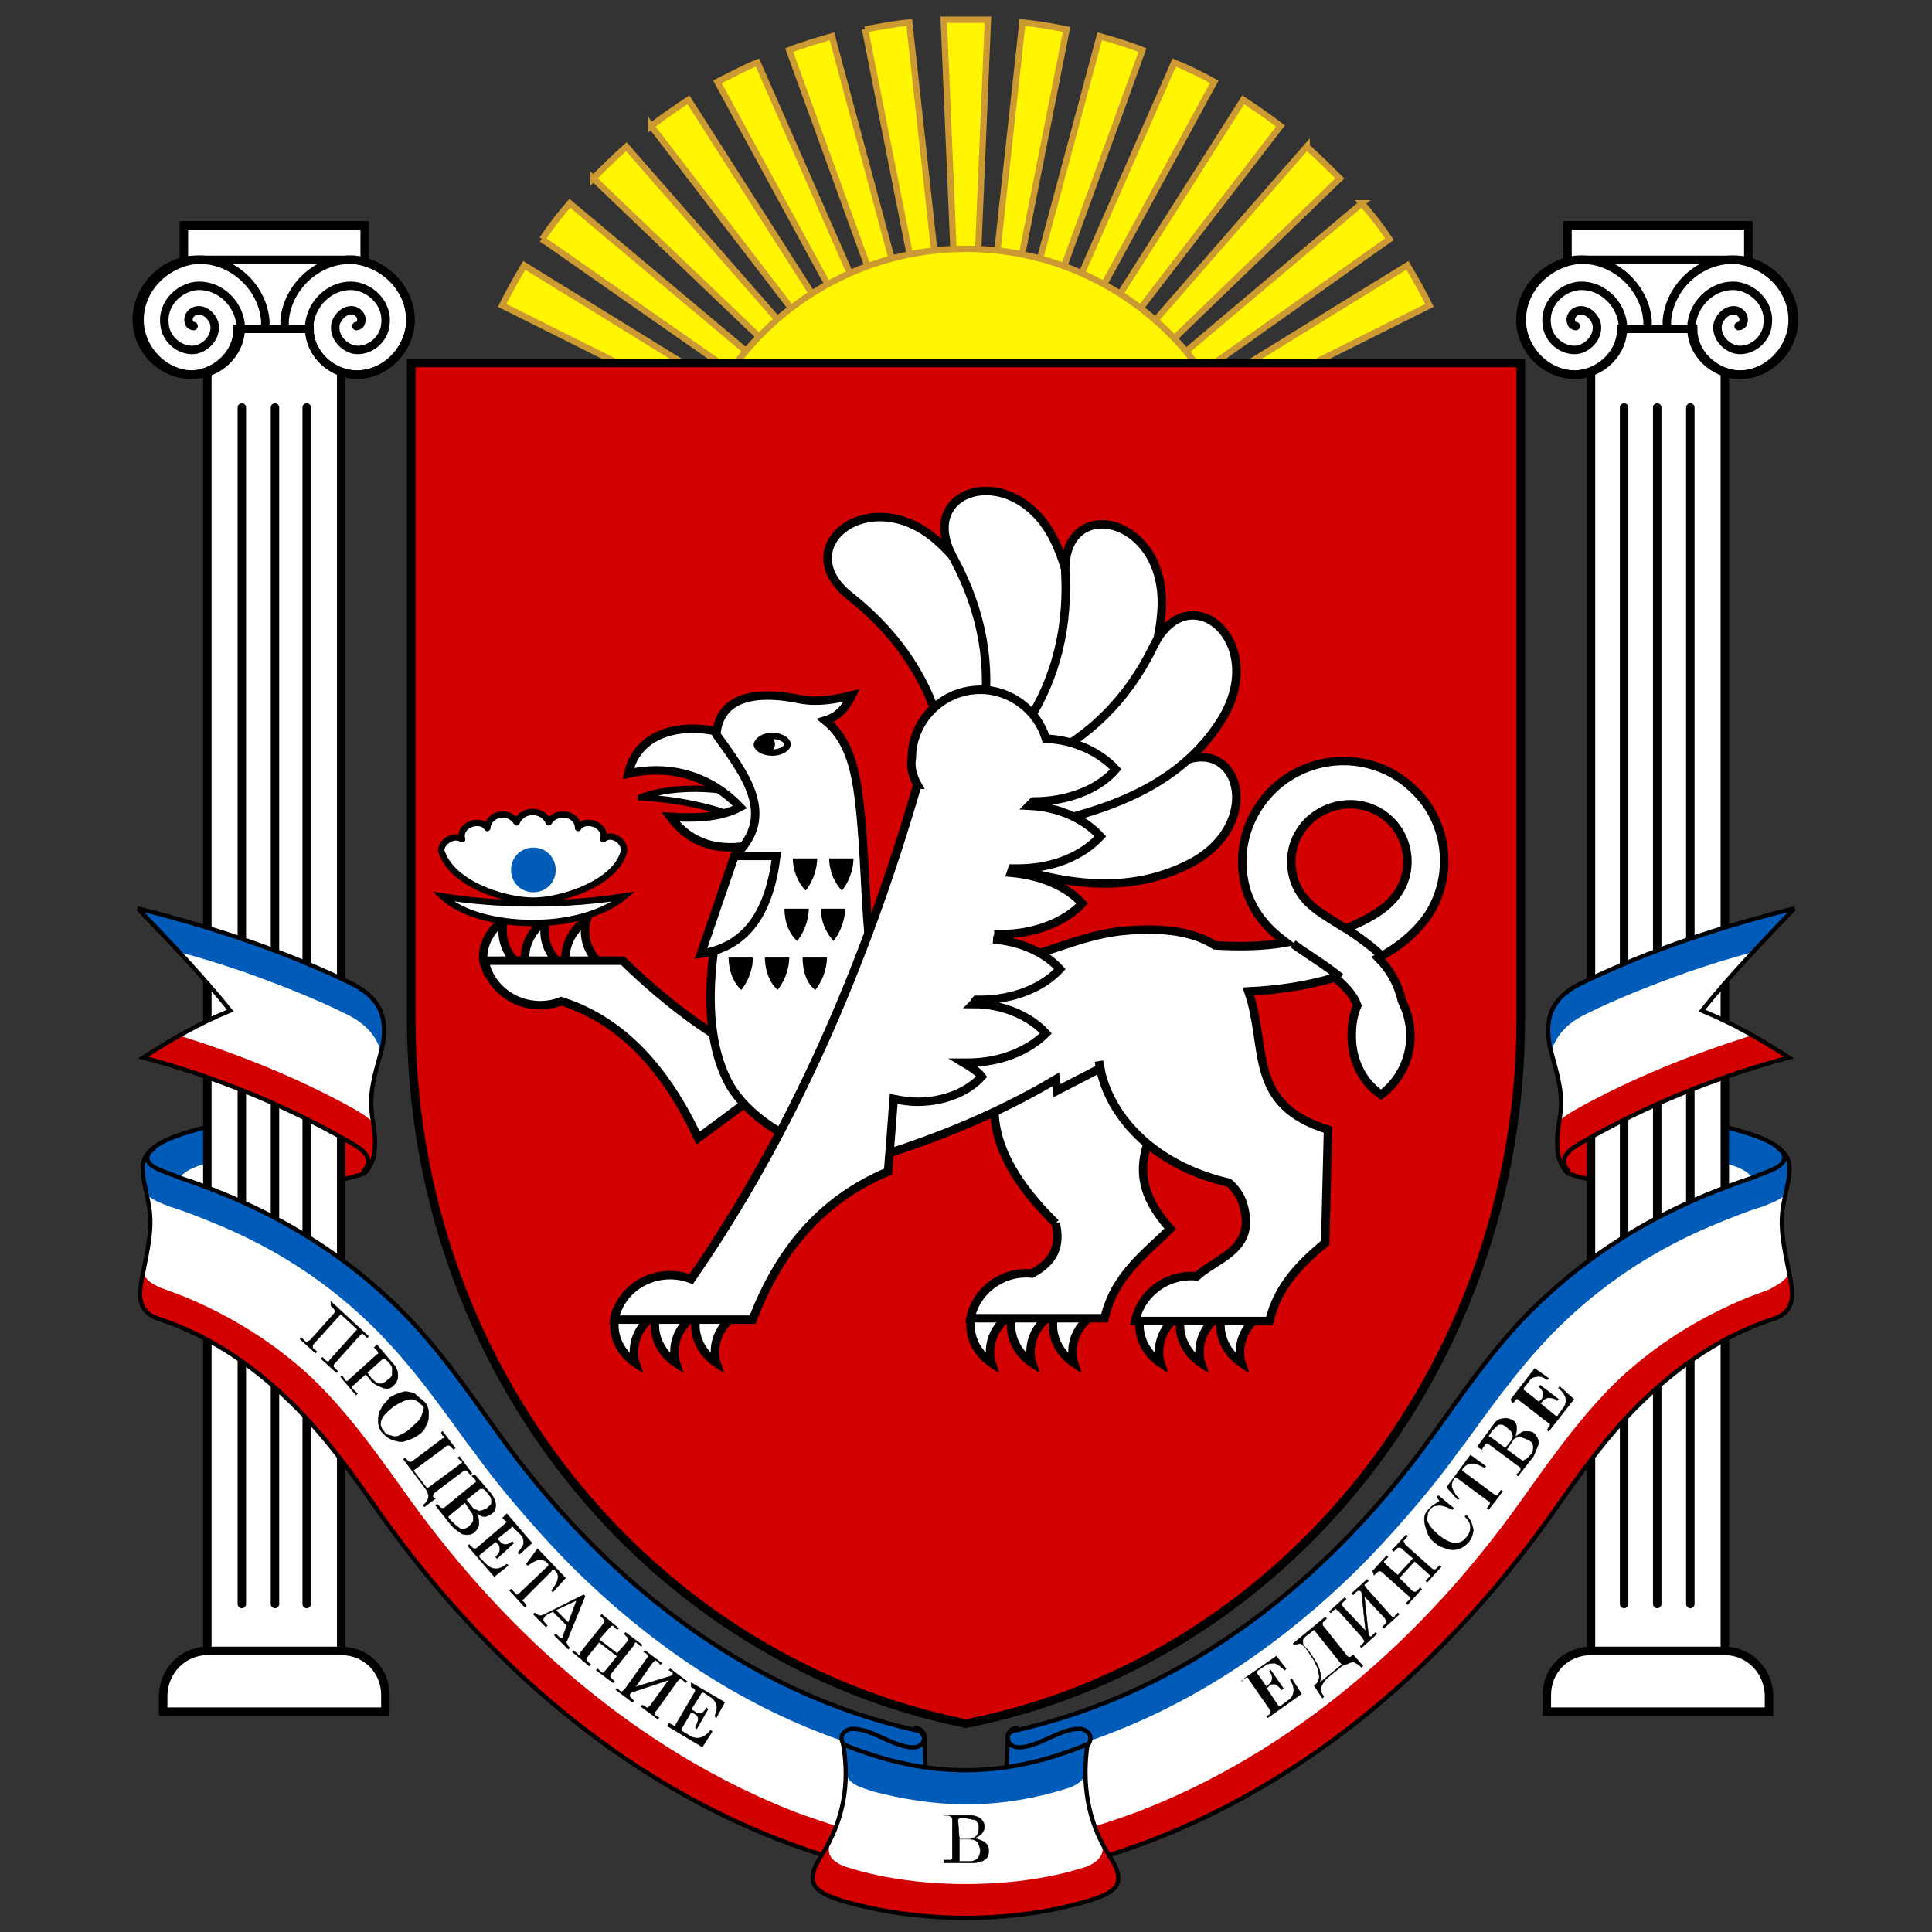
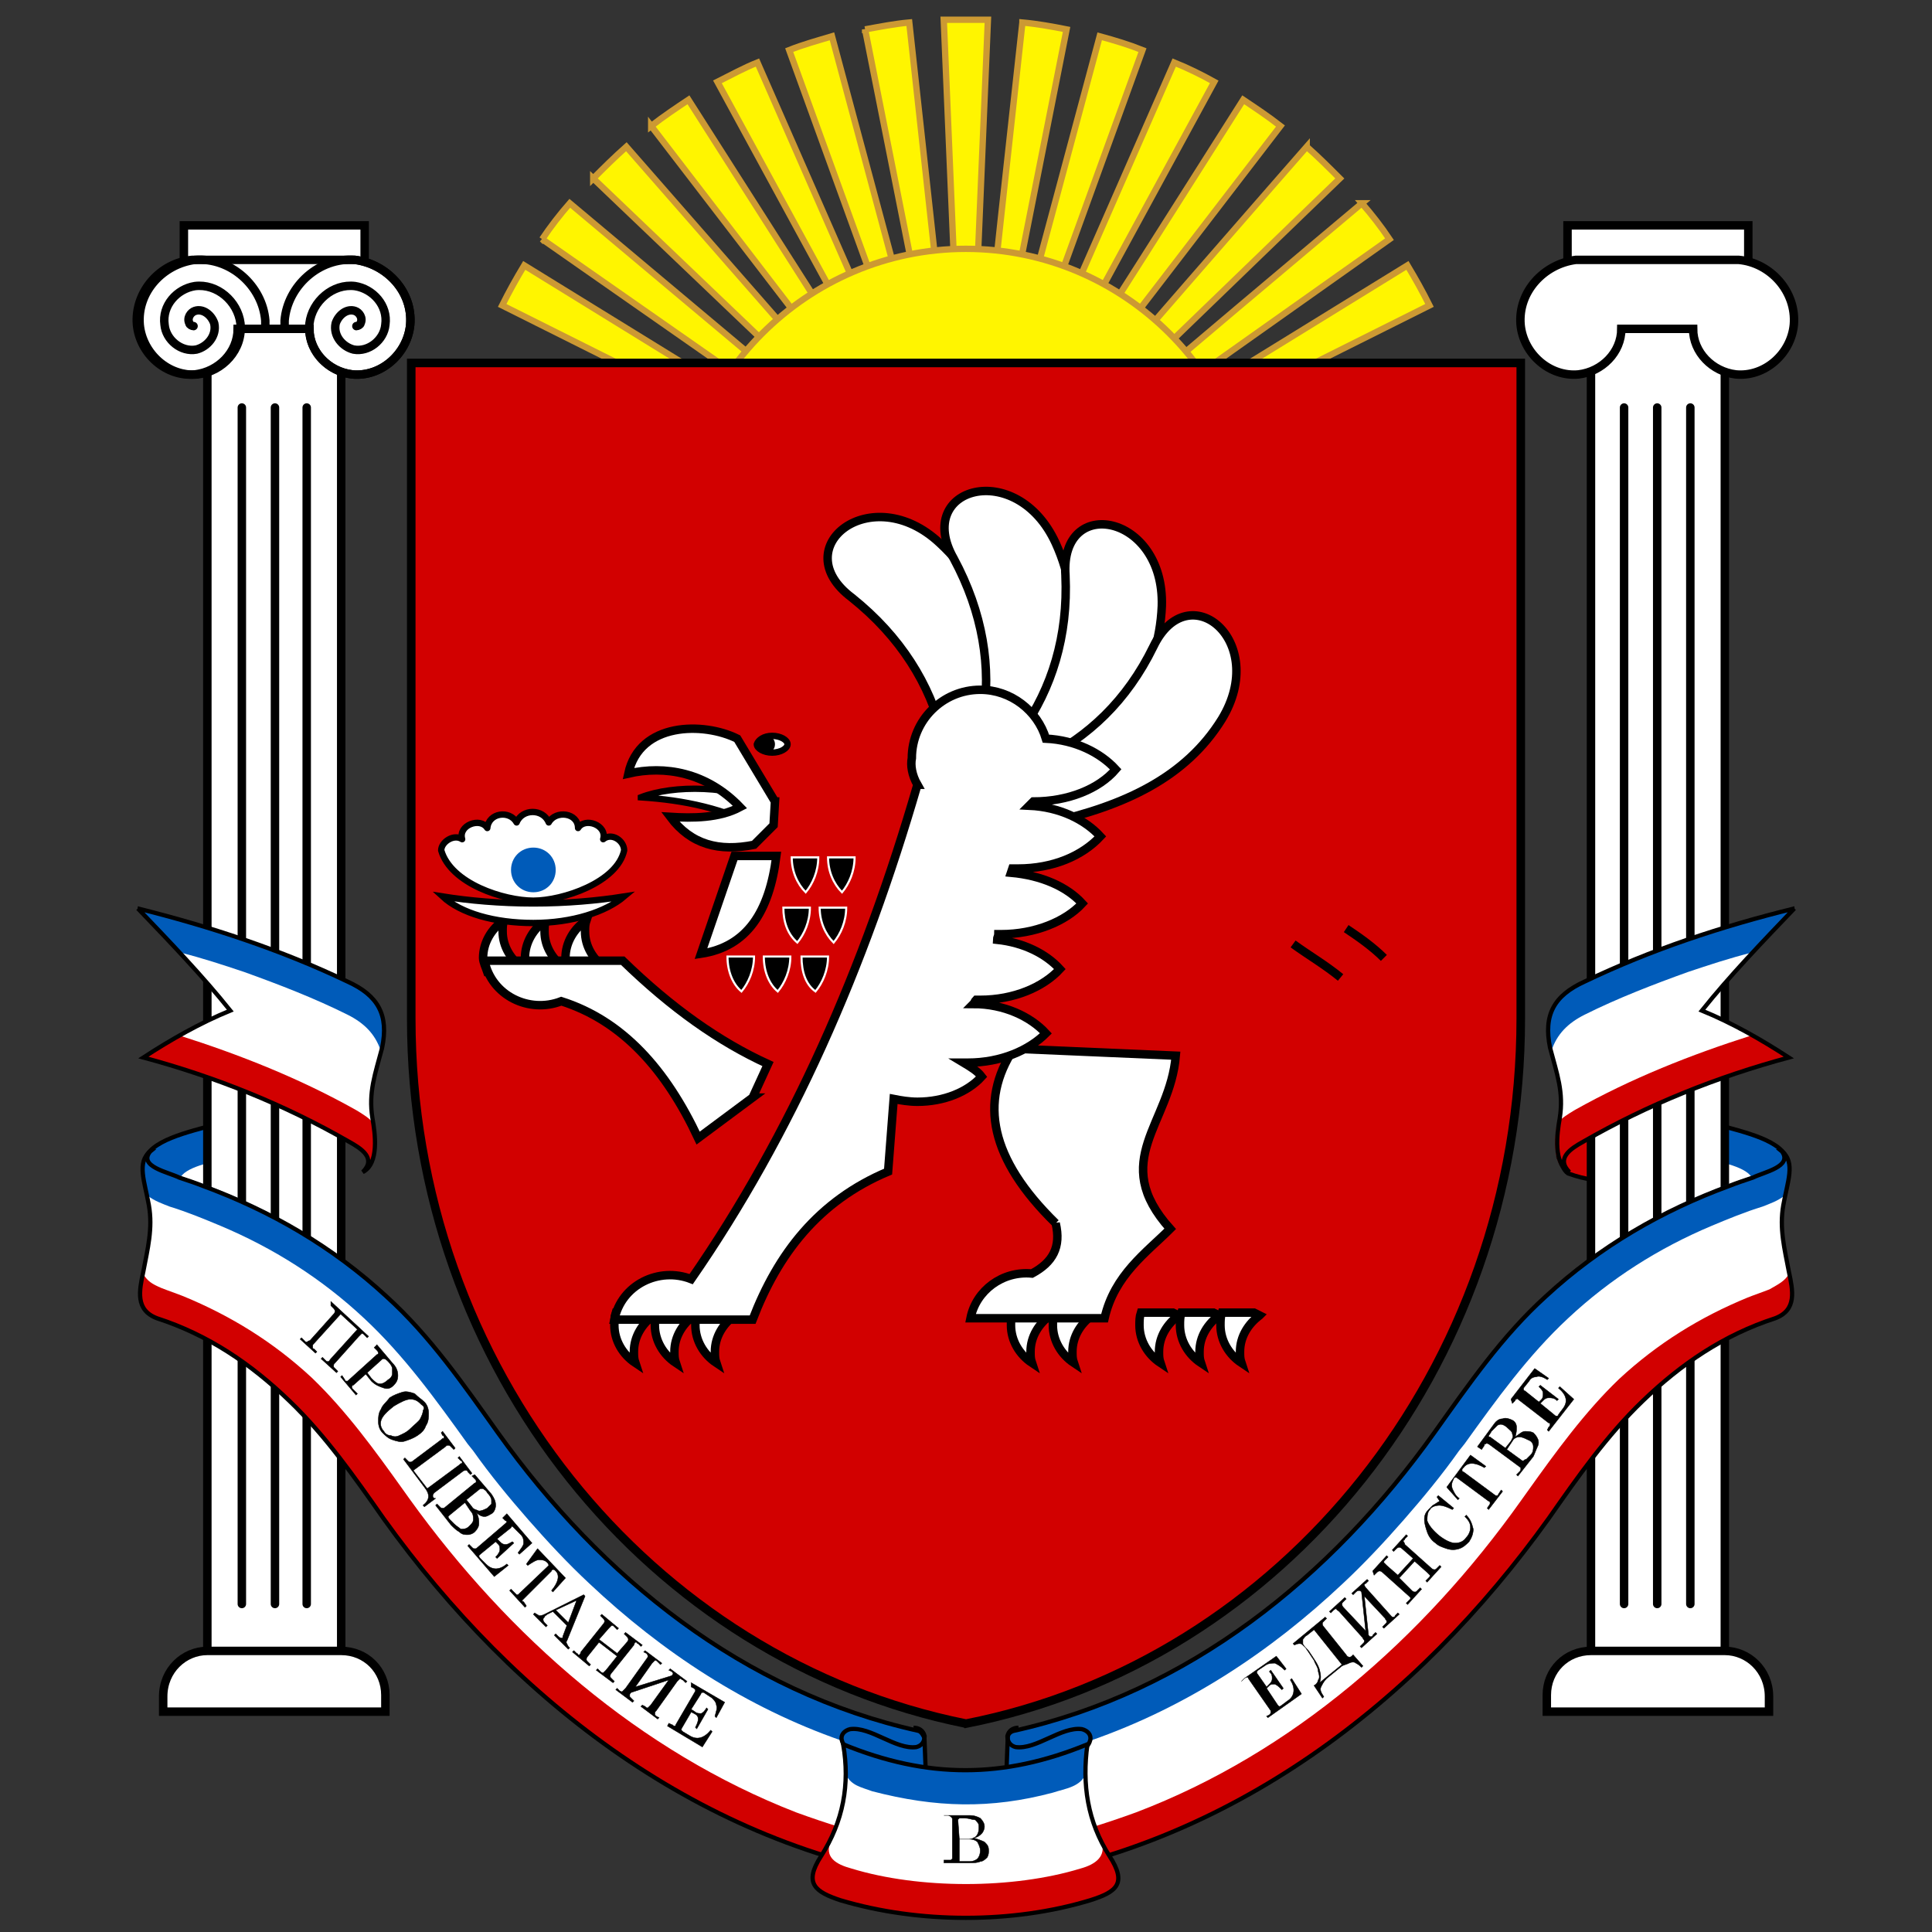
<svg xmlns="http://www.w3.org/2000/svg" id="Layer_1" x="0" y="0" version="1.1" viewBox="0 0 140 140" xml:space="preserve">
  <rect x="0" y="0" width="140" height="140" fill="#333333" stroke="none" />
  <style>.st0,.st1{stroke:#000;stroke-width:.307}.st0{fill-rule:evenodd;clip-rule:evenodd;fill:#d20000}.st1{fill:#005bb9}.st2{fill:#fff}.st3,.st4,.st5{stroke:#000;stroke-width:.613}.st3{fill-rule:evenodd;clip-rule:evenodd;fill:#fff}.st4,.st5{stroke-linecap:round}.st4{fill-rule:evenodd;clip-rule:evenodd;fill:#fff}.st5{fill:none}.st6{fill-rule:evenodd;clip-rule:evenodd;fill:#fff500;stroke:#c93;stroke-width:.46}.st8{fill:#fff;stroke:#000;stroke-width:.455}.st15,.st16,.st8,.st9{fill-rule:evenodd;clip-rule:evenodd}.st9{stroke:#000;stroke-width:.606;fill:#fff}.st15,.st16{fill:#005bb9}.st16{fill:#d20000}.st17{fill:none;stroke:#000;stroke-width:.307}.st19{fill-rule:evenodd;clip-rule:evenodd;stroke:#000;stroke-width:3.029733e-02}</style>
  <g id="g5094" transform="matrix(-1 0 0 1 415.425 .631)">
    <path id="path5096" d="M302.5 83.2l-.6-2.1-3.3-1.5v5.3c1.1 0 1.8 0 3.2-.5.3-.2.5-.7.7-1.2z" class="st0" />
    <g id="g5098">
      <path id="path5100" d="M291.9 85.2v-4.6c-1.9.6-4.9 1.1-5.8 2.4-.9 1.6 2.1 4.2 4 4l1.8-1.8z" class="st1" />
      <path id="path5102" d="M291.6 83.4c-1.6.3-3.3.8-3.2 1.7l-.7 1.2h3.9v-2.9z" class="st2" />
    </g>
  </g>
  <g id="g5074" transform="translate(-19.712 .631)">
-     <path id="path3759" d="M46.8 83.2l-.6-2.1-3.3-1.5v5.3c1.1 0 1.8 0 3.2-.5.3-.2.5-.7.7-1.2z" class="st0" />
    <g id="g5070">
      <path id="path3761" d="M36.2 85.2v-4.6c-1.9.6-4.9 1.1-5.8 2.4-.9 1.6 2.1 4.2 4 4l1.8-1.8z" class="st1" />
      <path id="path5068" d="M35.9 83.4c-1.6.3-3.3.8-3.2 1.7l-.7 1.2h3.9v-2.9z" class="st2" />
    </g>
  </g>
  <g id="g5188" transform="matrix(-1 0 0 1 415.425 .631)">
    <g id="g5190">
      <path id="path5192" d="M400.4 17.1h-9.7V121h9.7V17.1z" class="st3" />
      <path id="path5194" d="M402.1 15.7H389v3.5h13.1v-3.5z" class="st3" />
      <path id="path5196" d="M400.4 119h-9.7c-1.8 0-3.2 1.4-3.2 3.2v1.2h16.1v-1.1c0-1.9-1.5-3.3-3.2-3.3z" class="st3" />
      <path id="path5198" d="M393 23.2c0 1.7-1.4 3.1-3.1 3.3-2.1.2-4-1.5-4.2-3.6-.2-2.4 1.7-4.4 4-4.7h11.8c2.3.2 4.2 2.3 4 4.7-.2 2.1-2.1 3.8-4.2 3.6-1.7-.2-3.1-1.6-3.1-3.3H393z" class="st4" />
      <path id="path5200" d="M395.5 28.9v86.7m2.4-86.7v86.7m-4.7-86.7v86.7" class="st5" />
      <path id="path5202" d="M401.4 23c.1 0 .3-.1.3-.2.2-.4-.1-.8-.4-.9-.6-.2-1.2.3-1.4.9-.2.9.5 1.7 1.3 1.9 1.1.2 2.2-.7 2.3-1.8.2-1.4-.9-2.6-2.2-2.8-1.6-.2-3.1 1.1-3.3 2.7-.2 1.9 1.3 3.5 3.1 3.7 2.1.2 4-1.5 4.2-3.6.2-2.4-1.7-4.4-4-4.7-2.6-.2-4.9 1.9-5.1 4.4v.4m-6.6 0c-.1 0-.3-.1-.3-.2-.2-.4.1-.8.4-.9.6-.2 1.2.3 1.4.9.2.9-.5 1.7-1.3 1.9-1.1.2-2.2-.7-2.3-1.8-.2-1.4.9-2.6 2.2-2.8 1.6-.2 3.1 1.1 3.3 2.7.2 1.9-1.3 3.5-3.1 3.7-2.1.2-4-1.5-4.2-3.6-.2-2.4 1.7-4.4 4-4.7 2.6-.2 4.9 1.9 5.1 4.4v.4" class="st5" />
    </g>
  </g>
  <g id="g5050" transform="translate(-19.712 .631)">
    <path id="path3765" d="M107.9 29.2l15.4-7.7c-.5-1-1-1.9-1.6-2.9l-17.2 10.6h3.4zM89.7.8h1.6l-1.2 28.4h-.8L88.1.8h1.6zm4.1.2c1.1.1 2.2.3 3.2.5l-5.5 27.8h-.8c0-.1 3.1-28.3 3.1-28.3zm5.6 1c1.1.3 2.1.6 3.1 1L93 29.2h-.9L99.4 2zm5.4 1.9c1 .4 2 .9 2.9 1.4l-13 23.9h-1l11.1-25.3zm5 2.7c.9.6 1.8 1.2 2.7 1.9L96.6 29.2h-1.2c.1 0 14.4-22.6 14.4-22.6zm4.6 3.4c.8.7 1.6 1.5 2.4 2.3l-17.6 17h-1.5c-.1-.1 16.7-19.3 16.7-19.3zm4 4.1c.7.8 1.4 1.7 2 2.6l-17.8 12.6h-2.1c-.1-.1 17.9-15.2 17.9-15.2zm-62.3 7.4c.5-1 1-1.9 1.6-2.9l17.2 10.6h-3.4l-15.4-7.7zm2.9-4.8c.6-.9 1.3-1.8 2-2.6l18 15.1h-2.1L59 16.7zm3.7-4.4c.8-.8 1.5-1.5 2.4-2.3l16.8 19.2h-1.5L62.7 12.3zm4.2-3.8c.9-.7 1.8-1.3 2.7-1.9L84 29.2h-1.2L66.9 8.5zm4.8-3.2c1-.5 1.9-1 2.9-1.4l11.1 25.3h-1l-13-23.9zM76.9 3c1-.4 2.1-.7 3.1-1l7.3 27.2h-.9L76.9 3zm5.5-1.5c1.1-.2 2.1-.4 3.2-.5l3.1 28.3h-.8c0-.1-5.5-27.8-5.5-27.8z" class="st6" />
    <path id="path3767" d="M89.7 17.4c11.5 0 20.9 9.4 20.9 20.9s-9.4 20.9-20.9 20.9c-11.5 0-20.9-9.4-20.9-20.9s9.4-20.9 20.9-20.9z" class="st6" />
  </g>
  <path id="path3769" fill="#d20000" fill-rule="evenodd" stroke="#000" stroke-width=".621" d="M70 124.9c-22.9-4.6-40.2-25.7-40.2-51.1V26.3h80.4v47.5c0 25.4-17.3 46.6-40.2 51.1z" clip-rule="evenodd" />
  <g id="g5120" transform="translate(-19.712 .631)">
    <g id="g5040">
      <path id="path3787" d="M144.7 17.1H135V121h9.7V17.1z" class="st3" />
      <path id="path3789" d="M146.4 15.7h-13.1v3.5h13.1v-3.5z" class="st3" />
      <path id="path3791" d="M144.7 119H135c-1.8 0-3.2 1.4-3.2 3.2v1.2h16.1v-1.1c0-1.9-1.5-3.3-3.2-3.3z" class="st3" />
      <path id="path3793" d="M137.2 23.2c0 1.7-1.4 3.1-3.1 3.3-2.1.2-4-1.5-4.2-3.6-.2-2.4 1.7-4.4 4-4.7h11.8c2.3.2 4.2 2.3 4 4.7-.2 2.1-2.1 3.8-4.2 3.6-1.7-.2-3.1-1.6-3.1-3.3h-5.2z" class="st4" />
      <path id="path3795" d="M139.8 28.9v86.7m2.4-86.7v86.7m-4.8-86.7v86.7" class="st5" />
-       <path id="path3797" d="M145.7 23c.1 0 .3-.1.3-.2.2-.4-.1-.8-.4-.9-.6-.2-1.2.3-1.4.9-.2.9.5 1.7 1.3 1.9 1.1.2 2.2-.7 2.3-1.8.2-1.4-.9-2.6-2.2-2.8-1.6-.2-3.1 1.1-3.3 2.7-.2 1.9 1.3 3.5 3.1 3.7 2.1.2 4-1.5 4.2-3.6.2-2.4-1.7-4.4-4-4.7-2.6-.2-4.9 1.9-5.1 4.4v.4m-6.6 0c-.1 0-.3-.1-.3-.2-.2-.4.1-.8.4-.9.6-.2 1.2.3 1.4.9.2.9-.5 1.7-1.3 1.9-1.1.2-2.2-.7-2.3-1.8-.2-1.4.9-2.6 2.2-2.8 1.6-.2 3.1 1.1 3.3 2.7.2 1.9-1.3 3.5-3.1 3.7-2.1.2-4-1.5-4.2-3.6-.2-2.4 1.7-4.4 4-4.7 2.6-.2 4.9 1.9 5.1 4.4v.4" class="st5" />
    </g>
  </g>
  <g id="g3813" transform="matrix(1.012 0 0 1.012 -175.287 -201.296)">
    <path id="path3815" d="M219.1 256c2.3-.9 6.6-.9 9.4.6l-.6 1.7c-2.8-1.5-5.7-2.1-8.8-2.3z" class="st8" />
    <path id="path3817" d="M228.7 256.3l-2.7-4.5c-2.4-1.2-7-1.2-7.8 2.5 2.6-.6 5.6-.1 8 2.4-1.5.8-3.4.8-5 .7 1.5 2 3.5 2.5 6 2l1.4-1.4.1-1.7z" class="st9" />
    <g id="g3819">
-       <path id="path3821" d="M245.5 293.1c-.8.6-1.4 1.5-1.4 2.6 0 .3 0 .5.1.8-.9-.6-1.5-1.6-1.5-2.7 0-.3 0-.6.1-.9h2.3l.4.2z" class="st9" />
      <path id="path3823" d="M251.4 293.1c-.8.6-1.4 1.5-1.4 2.6 0 .3 0 .5.1.8-.9-.6-1.5-1.6-1.5-2.7 0-.3 0-.6.1-.9h2.3l.4.2z" class="st9" />
      <path id="path3825" d="M248.4 293.1c-.8.6-1.4 1.5-1.4 2.6 0 .3 0 .5.1.8-.9-.6-1.5-1.6-1.5-2.7 0-.3 0-.6.1-.9h2.3l.4.2z" class="st9" />
    </g>
    <g id="g3827">
      <path id="path3829" d="M257.6 293.1c-.8.6-1.4 1.5-1.4 2.6 0 .3 0 .5.1.8-.9-.6-1.5-1.6-1.5-2.7 0-.3 0-.6.1-.9h2.3l.4.2z" class="st9" />
      <path id="path3831" d="M263.4 293.1c-.8.6-1.4 1.5-1.4 2.6 0 .3 0 .5.1.8-.9-.6-1.5-1.6-1.5-2.7 0-.3 0-.6.1-.9h2.3l.4.2z" class="st9" />
      <path id="path3833" d="M260.5 293.1c-.8.6-1.4 1.5-1.4 2.6 0 .3 0 .5.1.8-.9-.6-1.5-1.6-1.5-2.7 0-.3 0-.6.1-.9h2.3l.4.2z" class="st9" />
    </g>
    <g id="g3835">
      <path id="path3837" d="M220 293.1c-.8.6-1.4 1.5-1.4 2.6 0 .3 0 .5.1.8-.9-.6-1.5-1.6-1.5-2.7 0-.3 0-.6.1-.9h2.3l.4.2z" class="st9" />
      <path id="path3839" d="M225.8 293.1c-.8.6-1.4 1.5-1.4 2.6 0 .3 0 .5.1.8-.9-.6-1.5-1.6-1.5-2.7 0-.3 0-.6.1-.9h2.3l.4.2z" class="st9" />
      <path id="path3841" d="M222.9 293.1c-.8.6-1.4 1.5-1.4 2.6 0 .3 0 .5.1.8-.9-.6-1.5-1.6-1.5-2.7 0-.3 0-.6.1-.9h2.3l.4.2z" class="st9" />
    </g>
    <g id="g3843">
      <path id="path3845" d="M210.6 268.2c-.8-.6-1.4-1.5-1.4-2.6 0-.3 0-.5.1-.8-.9.6-1.5 1.6-1.5 2.7 0 .3.2.7.3 1l2.1-.1.4-.2z" class="st9" />
      <path id="path3847" d="M216.5 268.2c-.8-.6-1.4-1.5-1.4-2.6 0-.3 0-.5.1-.8-.9.6-1.5 1.6-1.5 2.7 0 .3 0 .6.1.9h2.3l.4-.2z" class="st9" />
      <path id="path3849" d="M213.6 268.2c-.8-.6-1.4-1.5-1.4-2.6 0-.3 0-.5.1-.8-.9.6-1.5 1.6-1.5 2.7 0 .3 0 .6.1.9h2.3l.4-.2z" class="st9" />
    </g>
    <path id="path3851" d="M248.8 286.5c-4.7-4.6-5.5-8.7-3-12.5l11.6.5c-.4 4.9-4.8 7.5-.4 12.4-1.7 1.7-4 3.3-4.7 6.4h-9.6c.4-2 2.3-3.4 4.4-3.2 1.5-.8 2.1-1.9 1.7-3.6z" class="st9" />
-     <path id="path3853" d="M246 256.5c3.6.4 7.3-.3 11-2.6 4.8-3.1 7.1 4 1.3 6.9-4.4 2.2-9.1 1.5-14.1-.3l1.8-4z" class="st9" />
    <path id="path3855" d="M240.7 251.6c-.9-3.7-3-7.1-6.5-9.9-4.8-3.6 1.4-8.5 6.3-3.9 3.8 3.5 4.8 8.4 4.9 14.1l-4.7-.3z" class="st9" />
    <path id="path3857" d="M227.1 277.5l-3.9 2.9c-2.3-4.9-5.4-8.4-9.8-9.8-2.3.9-5-.4-5.5-2.9h9.9c3.5 3.4 6.9 5.8 10.4 7.4l-1.1 2.4z" class="st9" />
-     <path id="path3859" d="M235.4 265.8c-.3-3.5-.3-7.1-.8-10.5-.3-1.8-.8-3.6-2.3-4.8 1-.3 1.5-1 1.9-1.8-1.2.3-2.4.5-3.6.3-3.8-.8-5.9.1-6.1 2.5 2 2.8 4.4 5.8 1.3 8.7-1.6 5.5-2.6 11.7-.6 15.9 1.7 3.7 8 6.6 11.9 5.3 4-1.3 8-3 11.7-5.2l.1.8 3.1-1.6-.1-.5c.5 3.7 3.7 7.4 9.3 8.7.8.7 1.1 1.5 1.2 2.4.3 2.5-2.2 3.1-3.5 4.3-2.1-.2-4 1.2-4.4 3.2h9.6c.6-2.5 2.2-4.1 4-5.6l.2-8.1c-5.8-1.8-4.3-5.8-5.7-9.9 2.1-.1 4.2-.4 6.2-1 .7.6 1.3 1.2 1.6 2-.3.7-.4 1.4-.4 2.2 0 1.8.8 3.3 2.1 4.2 1.2-.9 2.1-2.4 2.1-4.2 0-.9-.2-1.7-.6-2.5-.3-1.3-.9-2.3-1.7-3.1 1.5-.8 2.7-1.8 3.6-3.1 1.8-2.8 1.4-6.6-1-8.9-1.3-1.3-3.1-2.1-5.1-2.1-1.8 0-3.7.7-5.1 2.1-2 2-2.6 4.8-1.8 7.3.6 1.7 1.6 2.7 2.8 3.6-1.7.3-3.5.3-5.1.2-1.7-1.1-4.1-1.3-6.9-1-3 .4-5.4 1.7-8.3 2.3-2.1.6-9.3 1.6-9.6-2.1zm34.2-.4c1.4-.6 2.8-1.3 3.6-2.4 1.2-1.6 1-3.9-.4-5.3-1.6-1.6-4.2-1.6-5.9 0-1.2 1.2-1.5 2.8-1 4.3.6 1.7 2.1 2.4 3.5 3.3.1 0 .1.1.2.1z" class="st9" />
    <path id="path3861" d="M223.4 267.2l2.4-7h3c-.5 4-2.1 6.5-5.4 7z" class="st9" />
    <path id="path3863" fill="none" d="M265.7 264.4c3.4 3 6.6 3.6 6.9 7.6" />
    <path id="path3865" d="M228.5 251.6c.6 0 1.1.3 1.1.6s-.5.6-1.1.6c-.6 0-1.1-.3-1.1-.6.1-.3.5-.6 1.1-.6z" class="st8" />
    <path id="path3867" fill-rule="evenodd" d="M228.1 251.6c.4 0 .6.3.6.6 0 .4-.3.6-.6.6s-.6-.3-.6-.6.2-.6.6-.6z" clip-rule="evenodd" />
    <path id="path3869" fill="none" stroke="#000" stroke-width=".606" d="M269.6 265.4c.9.6 1.9 1.3 2.7 2.1m-6.5-1c1.1.8 2.3 1.5 3.4 2.4" />
    <path id="path3871" fill-rule="evenodd" stroke="#fff" stroke-width=".151" d="M231.9 263.9h1.9c0 1-.4 1.9-.9 2.5-.6-.6-1-1.5-1-2.5h0zm-2.6 0h1.9c0 1-.4 1.9-.9 2.5-.7-.6-1-1.5-1-2.5zm.6-3.6h1.9c0 1-.4 1.9-.9 2.5-.6-.6-1-1.5-1-2.5zm-4.6 7.1h1.9c0 1-.4 1.9-.9 2.5-.6-.5-1-1.4-1-2.5h0zm2.6 0h1.9c0 1-.4 1.9-.9 2.5-.6-.5-1-1.4-1-2.5zm2.7 0h1.9c0 1-.4 1.9-.9 2.5-.7-.5-1-1.4-1-2.5zm1.9-7.1h1.9c0 1-.4 1.9-.9 2.5-.6-.6-1-1.5-1-2.5z" clip-rule="evenodd" />
    <g id="g3873">
      <path id="path3875" d="M217.9 263.1c-1.3 1.1-3.7 1.9-6.5 1.9s-5.2-.7-6.5-1.9c1.9.3 4.1.5 6.5.5 2.4 0 4.6-.2 6.5-.5z" class="st8" />
      <path id="path3877" fill="#fff" fill-rule="evenodd" stroke="#000" stroke-linejoin="round" stroke-width=".455" d="M211.4 263.4c2.1 0 6-1.3 6.5-3.6 0-.7-.9-1.3-1.5-.8.3-1-1.3-1.6-1.8-.8 0-1.1-1.6-1.3-2.1-.4-.4-1-1.9-1-2.3 0-.5-.9-2-.7-2.1.4-.5-.8-2.1-.2-1.8.8-.6-.4-1.5.2-1.5.8.7 2.4 4.5 3.6 6.6 3.6z" clip-rule="evenodd" />
      <path id="path3879" d="M211.4 259.6c.9 0 1.6.7 1.6 1.6 0 .9-.7 1.6-1.6 1.6s-1.6-.7-1.6-1.6c0-.9.7-1.6 1.6-1.6z" class="st15" />
    </g>
    <path id="path3881" d="M243.6 250.4c.6-3.7 0-7.6-2.1-11.5-2.9-5.1 4.5-7.2 7.3-1.1 2.1 4.6 1.2 9.5-.9 14.7-1.5-.7-2.9-1.4-4.3-2.1z" class="st9" />
    <path id="path3883" d="M246.4 251.2c2.1-3 3.3-6.7 3.1-11.1-.4-5.8 7.1-4.4 6.9 2.2-.2 5-3.1 8.9-7.2 12.6-.9-1.2-1.9-2.5-2.8-3.7z" class="st9" />
    <path id="path3885" d="M247.8 253.3c3.3-1.6 6.1-4.2 8-8.1 2.5-5.2 8.3-.4 4.9 5.2-2.6 4.2-7 6.2-12.3 7.4l-3.9-1.3 3.3-3.2z" class="st9" />
    <path id="path3887" d="M238.9 255.1c-3.8 13.1-9 25-16.2 35.4-2.3-.9-5 .4-5.5 2.9h9.9c1.8-4.7 4.7-8.5 9.7-10.6l.4-5.2c.5.1 1.1.2 1.7.2 1.9 0 3.6-.7 4.6-1.8-.3-.4-.8-.7-1.3-1h.3c2.4 0 4.4-.9 5.6-2.1-1.1-1.2-3-2.1-5.2-2.1.1-.1.1-.2.2-.3h.3c2.4 0 4.5-.9 5.7-2.2-1-1.1-2.6-1.9-4.5-2.1 0-.1.1-.3.1-.4h.2c2.4 0 4.6-.9 5.8-2.2-1.1-1.2-2.9-2-5.1-2.2l.1-.3h.4c2.5 0 4.6-.9 5.9-2.3-1.1-1.2-2.9-2.1-5.1-2.2l.3-.3c2.5 0 4.7-.9 5.9-2.3-1.1-1.2-2.9-2.1-5-2.2-.6-2-2.5-3.5-4.7-3.5-2.7 0-4.9 2.2-4.9 4.9-.1.5 0 1.2.4 1.9z" class="st9" />
  </g>
  <g id="g5113" transform="translate(-19.712 .631)">
    <g id="g5108" transform="translate(0 -20)">
      <path id="path5104" d="M29.7 85.2c2.3 2.4 4.7 4.9 6.7 7.4-2.2.9-4.3 2.1-6.3 3.4 5.2 1.4 10.2 3.4 14.9 6.1.9.5 2 1.2 1 2.2 1.2-.6.9-2.8.7-3.9-.3-1.9.2-3.2.7-5.1.5-2.4-.3-3.8-2.5-4.8-4.8-2.3-10-4-15.2-5.3zm.9 17.6c-1 .8-.4 2.2-.1 3.9.3 1.7-.1 3.2-.4 4.8-.3 1.4-.6 2.8 1 3.4 3.7 1.2 6.8 3.3 9.6 6 2.6 2.5 4.7 5.5 6.8 8.5 9.6 13.4 23.1 23.7 39.6 26.2l-.4-10.3-.1-.3-.2-.2c-12.7-2.8-23-11.1-30.5-21.6-2.5-3.5-4.9-7-8.1-9.9-3.9-3.6-8.4-6.2-13.3-8-.5-.2-1.1-.4-1.7-.6-.9-.4-3.1-.8-2.2-1.9z" class="st2" />
      <path id="path3809" d="M29.7 85.2c5.2 1.3 10.4 3 15.2 5.2 2.2 1 3 2.4 2.5 4.8 0 .1 0 .2-.1.3-.4-1.2-1.2-2-2.4-2.6-2.4-1.2-5-2.2-7.5-3.1-1.5-.5-3-1-4.6-1.4-1-1-2-2.1-3.1-3.2zm.9 17.6c-.9.7-.5 1.8-.2 3.2.5.4 1.1.6 1.6.8 1.3.4 2.5.9 3.7 1.4 3.8 1.6 7.3 3.8 10.4 6.7 2.9 2.7 5.2 5.9 7.5 9.1l.4.5c1.2 1.7 2.6 3.4 4 5s2.9 3.2 4.4 4.6c5.3 5 11.4 9 18.3 11.4l.4.6 5.8 4.7-.2-5.4c0-.5-.2-.6-.7-.7-12.5-2.9-22.7-11.1-30.2-21.6-2.5-3.5-4.9-7-8.1-9.9-4.3-4-9.4-6.8-14.9-8.6-1.4-.4-2.9-.8-2.2-1.8z" class="st15" />
      <path id="path3811" d="M32.7 94.4c-.9.5-1.8 1-2.6 1.6 5.2 1.4 10.2 3.4 14.9 6.1.9.5 1.8 1.2 1.1 2.2 1-.6.9-2.3.7-3.5-.3-.4-.8-.7-1.3-1-4.1-2.3-8.4-4-12.8-5.4zm-2.6 17.3c-.1.3-.1.6-.2.8-.2 1 0 2 1.2 2.4.2.1.4.1.6.2v.1c3.3 1.3 6.3 3.1 9 5.7 2.6 2.5 4.7 5.5 6.8 8.5 9.6 13.4 23.1 23.7 39.6 26.2l-.1-2.3c-1-.2-2-.3-2.9-.6-2.3-.5-4.5-1.2-6.7-2-11.3-4.4-20.8-12.7-28-22.7l-.5-.7c-2-2.8-4.1-5.7-6.6-8.1-2.8-2.6-5.9-4.5-9.3-5.9-.5-.2-1.1-.4-1.6-.6-.7-.3-1-.5-1.3-1z" class="st16" />
    </g>
    <path id="path3889" d="M29.7 65.2c2.3 2.4 4.7 4.9 6.7 7.4-2.2.9-4.3 2.1-6.3 3.4 5.2 1.4 10.2 3.4 14.9 6.1.9.5 2 1.2 1 2.2 1.2-.6.9-2.8.7-3.9-.3-1.9.2-3.2.7-5.1.5-2.4-.3-3.8-2.5-4.8-4.8-2.3-10-4-15.2-5.3zm.9 17.6c-1 .8-.4 2.2-.1 3.9.3 1.7-.1 3.2-.4 4.8-.3 1.4-.6 2.8 1 3.4 3.7 1.2 6.8 3.3 9.6 6 2.6 2.5 4.7 5.5 6.8 8.5 9.6 13.4 23.1 23.7 39.6 26.2l-.4-10.3c-.1-.2-.2-.4-.4-.5-12.7-2.8-23-11.1-30.5-21.6-2.5-3.5-4.9-7-8.1-9.9-3.9-3.6-8.4-6.2-13.3-8-.5-.2-1.1-.4-1.7-.6-.8-.4-3-.8-2.1-1.9z" class="st17" />
  </g>
  <g id="g5135" transform="matrix(-1 0 0 1 415.425 .631)">
    <g id="g5137" transform="translate(0 -20)">
      <path id="path5139" d="M285.4 85.2c2.3 2.4 4.7 4.9 6.7 7.4-2.2.9-4.3 2.1-6.3 3.4 5.2 1.4 10.2 3.4 14.9 6.1.9.5 2 1.2 1 2.2 1.2-.6.9-2.8.7-3.9-.3-1.9.2-3.2.7-5.1.5-2.4-.3-3.8-2.5-4.8-4.8-2.3-9.9-4-15.2-5.3zm.9 17.6c-1 .8-.4 2.2-.1 3.9.3 1.7-.1 3.2-.4 4.8-.3 1.4-.6 2.8 1 3.4 3.7 1.2 6.8 3.3 9.6 6 2.6 2.5 4.7 5.5 6.8 8.5 9.6 13.4 23.1 23.7 39.6 26.2l-.4-10.3-.1-.3-.2-.2c-12.7-2.8-23-11.1-30.5-21.6-2.5-3.5-4.9-7-8.1-9.9-3.9-3.6-8.4-6.2-13.3-8-.5-.2-1.1-.4-1.7-.6-.9-.4-3-.8-2.2-1.9z" class="st2" />
      <path id="path5141" d="M285.4 85.2c5.2 1.3 10.4 3 15.2 5.2 2.2 1 3 2.4 2.5 4.8 0 .1 0 .2-.1.3-.4-1.2-1.2-2-2.4-2.6-2.4-1.2-5-2.2-7.5-3.1-1.5-.5-3-1-4.6-1.4-1-1-2-2.1-3.1-3.2zm.9 17.6c-.9.7-.5 1.8-.2 3.2.5.4 1.1.6 1.6.8 1.3.4 2.5.9 3.7 1.4 3.8 1.6 7.3 3.8 10.4 6.7 2.9 2.7 5.2 5.9 7.5 9.1l.4.5c1.2 1.7 2.6 3.4 4 5s2.9 3.2 4.4 4.6c5.3 5 11.4 9 18.3 11.4l.4.6 5.8 4.7-.2-5.4c0-.5-.2-.6-.7-.7-12.5-2.9-22.7-11.1-30.2-21.6-2.5-3.5-4.9-7-8.1-9.9-4.3-4-9.4-6.8-14.9-8.6-1.4-.4-2.9-.8-2.2-1.8z" class="st15" />
      <path id="path5143" d="M288.5 94.4c-.9.5-1.8 1-2.6 1.6 5.2 1.4 10.2 3.4 14.9 6.1.9.5 1.8 1.2 1.1 2.2 1-.6.9-2.3.7-3.5-.3-.4-.8-.7-1.3-1-4.1-2.3-8.4-4-12.8-5.4zm-2.7 17.3c-.1.3-.1.6-.2.8-.2 1 0 2 1.2 2.4.2.1.4.1.6.2v.1c3.3 1.3 6.3 3.1 9 5.7 2.6 2.5 4.7 5.5 6.8 8.5 9.6 13.4 23.1 23.7 39.6 26.2l-.1-2.3c-1-.2-2-.3-2.9-.6-2.3-.5-4.5-1.2-6.7-2-11.3-4.3-20.8-12.6-27.9-22.6l-.5-.7c-2-2.8-4.1-5.7-6.6-8.1-2.8-2.6-5.9-4.5-9.3-5.9-.5-.2-1.1-.4-1.6-.6-.7-.4-1.1-.6-1.4-1.1z" class="st16" />
    </g>
    <path id="path5145" d="M285.4 65.2c2.3 2.4 4.7 4.9 6.7 7.4-2.2.9-4.3 2.1-6.3 3.4 5.2 1.4 10.2 3.4 14.9 6.1.9.5 2 1.2 1 2.2 1.2-.6.9-2.8.7-3.9-.3-1.9.2-3.2.7-5.1.5-2.4-.3-3.8-2.5-4.8-4.8-2.3-9.9-4-15.2-5.3zm.9 17.6c-1 .8-.4 2.2-.1 3.9.3 1.7-.1 3.2-.4 4.8-.3 1.4-.6 2.8 1 3.4 3.7 1.2 6.8 3.3 9.6 6 2.6 2.5 4.7 5.5 6.8 8.5 9.6 13.4 23.1 23.7 39.6 26.2l-.4-10.3c0-.2-.1-.4-.4-.5-12.7-2.8-23-11.1-30.5-21.6-2.5-3.5-4.9-7-8.1-9.9-3.9-3.6-8.4-6.2-13.3-8-.5-.2-1.1-.4-1.7-.6-.8-.4-2.9-.8-2.1-1.9z" class="st17" />
  </g>
  <path id="path3891" d="M61.8 126.7c-.4.1-.7-.2-.8-.6-.1-.4.2-.7.6-.8 1.5-.2 3.3 1.5 4.8 1.3.4-.1.6-.4.6-.8-.1-.4-.4-.6-.8-.6" class="st17" />
  <path id="path3893" d="M78.2 126.7c.4.1.7-.2.8-.6.1-.4-.2-.7-.6-.8-1.5-.2-3.3 1.5-4.8 1.3-.4-.1-.6-.4-.6-.8.1-.4.4-.6.8-.6" class="st17" />
  <path id="path3895" fill="#fff" fill-rule="evenodd" d="M79 137.7c1.9-.6 2.7-1.2 1.4-3.2-1.6-2.5-2-5.2-1.6-8.1-6.1 2.5-11.6 2.5-17.7 0 .5 2.9 0 5.6-1.6 8.1-1.3 2-.4 2.6 1.4 3.2 5.7 1.7 12.5 1.7 18.1 0z" clip-rule="evenodd" />
  <path id="path3897" d="M79 137.7c1.9-.6 2.7-1.2 1.4-3.2-.2-.4-.4-.7-.6-1.1.4 1.1-.4 1.7-1.5 2-4.9 1.5-11.7 1.5-16.6 0-1.1-.3-2-.8-1.5-2-.2.4-.4.7-.6 1.1-1.3 2-.4 2.6 1.4 3.2 5.6 1.7 12.4 1.7 18 0z" class="st16" />
  <path id="path3899" d="M61.3 128.6c0-.8-.1-1.3-.2-2.1 6.1 2.5 11.6 2.5 17.7 0-.1.8-.2 1.3-.1 2-.4 1-1.5 1.1-2.4 1.4-4.5 1.2-8.5 1.1-13.1-.1-.8-.3-1.5-.4-1.9-1.2z" class="st15" />
  <path id="path3901" d="M79 137.7c1.9-.6 2.7-1.2 1.4-3.2-1.6-2.5-2-5.2-1.6-8.1-6.1 2.5-11.6 2.5-17.7 0 .5 2.9 0 5.6-1.6 8.1-1.3 2-.4 2.6 1.4 3.2 5.7 1.7 12.5 1.7 18.1 0z" class="st17" />
  <g id="g3903" transform="matrix(1.012 0 0 1.012 -175.287 -201.296)">
    <path id="path3905" d="M262.3 319.1l2.3-1.6.7.9-.1.1c-.3-.3-.5-.4-.7-.5-.2 0-.4 0-.6.1l-.6.4-.1.1v.1l.7 1 .2-.2c.1-.1.2-.2.2-.4s0-.3-.2-.5l.1-.1.9 1.3-.1.1c-.2-.2-.3-.3-.5-.4-.2 0-.3 0-.4.1l-.2.2.8 1.2.1.1s.1 0 .2-.1l.4-.3c.5-.3.6-.9.2-1.5l.1-.1.7 1.1-2.4 1.7-.1-.1.2-.1c.1-.1.1-.1.1-.2v-.1l-1.6-2.3c0-.1-.1-.1-.1-.1s-.1 0-.2.1l-.2.2.2-.2zm7.8-1.7l.7.8-.1.1c-.1-.1-.2-.2-.4-.3-.1-.1-.3-.1-.5 0s-.3.1-.5.2l-1.1.9c-.2.2-.3.4-.4.6-.1.2 0 .4.2.7l-.1.1-.6-.9c.2-.1.3-.3.3-.4.1-.1.1-.3 0-.6 0-.3-.2-.5-.3-.8l-.6-.9c-.2-.2-.3-.3-.4-.3-.1 0-.2 0-.4.1l-.1-.1 2.3-1.9.1.1-.2.2c-.1.1-.1.1-.1.2 0 0 0 .1.1.2l1.6 2c.1.2.3.2.4.1l.1-.1zm-.8.7l-2-2.5-.5.4c-.2.1-.2.2-.3.3v.3c0 .1.2.3.4.5.4.6.7 1 .8 1.4.1.4.1.6 0 .9l1.6-1.3zm1.7-2.4l-.3-2.8c-.1-.1-.1-.1-.2-.1 0 0-.1 0-.2.1l-.2.2-.1-.1 1.1-1 .1.1-.2.2c-.1 0-.1.1-.1.1s0 .1.2.3l1.7 1.9.1.1h.1s.1 0 .1-.1l.2-.2.1.1-1.1 1-.1-.1.2-.2c.1-.1.1-.1.1-.2s-.1-.1-.1-.2l-1.5-1.6.3 2.8.1.1h.1s.1 0 .1-.1l.2-.2.1.1-1.1 1-.1-.1.2-.2c.1-.1.1-.1.1-.2s-.1-.1-.1-.2l-1.7-1.9c-.1-.1-.2-.1-.2-.2 0 0-.1 0-.2.1l-.2.2-.1-.1 1.1-1 .1.1-.2.2c-.1.1-.1.1-.1.2 0 0 0 .1.1.2l1.6 1.7zm.5-4.3l1-1.1.1.1-.2.2c-.1.1-.1.1-.1.2l.2.2.8.7 1.1-1.2-.8-.7c-.1-.1-.2-.1-.2-.1s-.1 0-.2.1l-.2.2-.1-.1 1-1.1.1.1-.2.2c0 .1-.1.1-.1.1v.1s.1.1.1.2l1.9 1.7c.1.1.2.1.2.1.1 0 .1 0 .2-.1l.2-.2.1.1-1 1.1-.1-.1.2-.2c.1-.1.1-.1.1-.2l-.2-.2-.9-.8-1.1 1.2.9.9c.1.1.2.1.2.1.1 0 .1 0 .2-.1l.2-.2.1.1-1 1.1-.1-.1.2-.2.1-.1v-.1l-.1-.1-1.9-1.7c-.1-.1-.2-.1-.2-.1s-.1 0-.2.1l-.2.2-.1-.3zm4.8-5l-.2-.3.1-.1 1.1.9-.1.1c-.4-.2-.7-.3-.9-.3-.3 0-.6.1-.7.3-.2.2-.2.5-.2.8.1.3.4.7.9 1.1.4.3.8.5 1.1.5.3 0 .6-.1.8-.4.2-.2.3-.5.3-.7 0-.3-.1-.5-.4-.8l.1-.1c.3.3.4.6.5 1 0 .3-.1.6-.3.9-.2.2-.4.4-.7.5-.3.1-.6.1-.9 0-.3-.1-.6-.2-.8-.4-.3-.2-.5-.5-.6-.8-.1-.3-.2-.6-.2-.9 0-.3.1-.5.3-.7l.3-.3c.2-.1.3-.2.5-.3zm.5-1l1.7-2.3 1.1.8-.1.1c-.7-.4-1.2-.4-1.5 0-.1.1-.1.1-.1.2 0 0 0 .1.1.1l2.3 1.7h.1s.1 0 .1-.1l.2-.3.1.1-1 1.3-.1-.1.2-.3v-.1s0-.1-.1-.1l-2.3-1.7h-.1s-.1 0-.1.1c-.1.2-.2.4-.1.7.1.2.2.5.5.7l-.1.1-.8-.9zm2.2-2.9l1.1-1.5c.2-.3.4-.5.7-.5.2-.1.5 0 .7.1.2.1.3.3.3.5s0 .4-.1.7c.3-.2.5-.4.7-.4.2 0 .4 0 .6.1.1.1.2.2.3.4.1.2.1.4 0 .6-.1.2-.2.5-.3.7l-1.1 1.4-.1-.1.2-.2c.1-.1.1-.1.1-.2v-.1l-2.3-1.7c-.1 0-.1-.1-.2 0-.1 0-.1 0-.1.1l-.2.3-.3-.2zm2 .1l.4-.5c.1-.2.2-.3.1-.5 0-.2-.2-.3-.4-.5-.1-.1-.3-.2-.4-.2-.1 0-.2 0-.3.1l-.4.4c-.1.2-.2.3-.2.3 0 .1 0 .1.1.1l1.1.8zm.1.1l1.1.8c.1 0 .1.1.1 0 0 0 .1-.1.2-.1l.3-.3c.2-.2.2-.4.2-.6 0-.2-.1-.4-.4-.5-.2-.1-.4-.2-.6-.2-.2 0-.4.1-.5.3l-.4.6zm.3-3.6l1.7-2.2 1 .7-.1.1c-.3-.2-.6-.3-.8-.2-.2 0-.4.1-.5.3l-.4.5v.1s0 .1.1.1l1 .8.2-.2c.1-.1.1-.3.1-.4 0-.2-.1-.3-.3-.5l.1-.1 1.3 1-.1.1c-.2-.2-.4-.2-.6-.2-.2 0-.3.1-.4.2l-.2.2 1.1.9h.1s.1 0 .1-.1l.3-.4c.4-.5.3-1-.3-1.5l.1-.1 1 .9-1.8 2.3-.1-.1.1-.2c.1-.1.1-.1.1-.2s0-.1-.1-.1l-2.2-1.7s-.1-.1-.1 0c0 0-.1 0-.1.1l-.2.2-.1-.3z" class="st19" />
    <path id="path3907" d="M240.8 328.9h1.8c.4 0 .6.1.8.2.2.2.3.4.3.6 0 .2-.1.4-.2.5-.1.1-.3.3-.6.3.3.1.6.2.8.3.2.2.3.3.3.6 0 .2 0 .3-.1.5-.1.1-.3.3-.5.3-.2.1-.5.1-.8.1h-1.8v-.2h.5l.1-.1v-2.8c0-.1 0-.1-.1-.2 0 0-.1-.1-.2-.1h-.3zm1.1 1.7h.7c.2 0 .4-.1.5-.2.1-.1.2-.3.2-.6 0-.2 0-.3-.1-.4-.1-.1-.1-.2-.3-.2-.1 0-.3-.1-.6-.1h-.4l-.1.1.1 1.4zm0 .1v1.4c0 .1 0 .1.1.1H242.6c.3 0 .5-.1.6-.2.1-.1.2-.3.2-.6 0-.2-.1-.4-.2-.6-.1-.1-.3-.2-.6-.2h-.7z" class="st19" />
    <path id="path3909" d="M196.9 292.1l2.7 2.5-.1.1-.2-.2c-.1-.1-.1-.1-.2-.1l-.2.2-1.7 1.9c-.1.1-.1.1-.1.2v.1l.1.1.2.2-.1.1-1.1-1 .1-.1.2.2c.1.1.1.1.2.1s.1-.1.2-.2l1.9-2.1-1.2-1.1-1.9 2.1c-.1.1-.1.1-.1.2v.1s0 .1.1.1l.2.2-.1.1-1.1-1 .1-.1.2.2.1.1h.1s.1-.1.2-.1l1.7-1.9c.1-.1.1-.2.1-.2s0-.1-.1-.2l-.2-.2v-.3zm3.3 3.1l1.1 1.3c.3.3.4.6.4.9 0 .3-.1.5-.3.7-.2.2-.4.3-.7.2-.3-.1-.6-.2-.9-.5l-.4-.5-.9.8c-.1 0-.1.1-.1.1 0 .1 0 .1.1.2l.3.3-.1.1-1.1-1.3.1-.1.2.3c0 .1.1.1.1.1h.1l2.1-1.9c.1 0 .1-.1.1-.1s0-.1-.1-.2l-.2-.2.2-.2zm-.7 2l.3.4c.2.2.4.4.6.4.2 0 .4-.1.6-.3.2-.1.3-.3.3-.4v-.4c0-.1-.1-.3-.3-.5-.1-.1-.2-.2-.3-.2-.1 0-.1 0-.2.1l-1 .9zm4.1 2.1c.2.2.3.5.3.8 0 .3 0 .6-.2.9-.1.3-.3.5-.6.7-.3.2-.6.3-.9.4-.3.1-.6 0-.9-.1-.3-.1-.5-.3-.7-.5-.2-.2-.3-.5-.3-.8 0-.3 0-.6.2-.9.1-.3.4-.5.6-.8.3-.2.6-.3.9-.4.3-.1.6 0 .9.1.3.3.5.4.7.6zm-.2.2c-.2-.2-.4-.4-.8-.4-.3 0-.7.2-1.2.5-.5.4-.8.7-.9 1-.1.3 0 .6.2.8.1.2.3.3.5.3.2.1.4.1.6 0 .2-.1.5-.2.8-.5.3-.3.6-.5.7-.7.1-.2.2-.4.2-.6.1-.1.1-.3-.1-.4zm1 6.7l-.8.6-.1-.1c.5-.4.5-.8.1-1.3l-1.5-2 .1-.1.2.2c.1.1.1.1.2.1 0 0 .1 0 .2-.1l2-1.5c.1-.1.1-.1.2-.1v-.1s0-.1-.1-.1l-.1-.2.1-.1.9 1.2-.1.1-.2-.2c-.1-.1-.1-.1-.2-.1s-.1 0-.2.1l-2.3 1.7 1 1.3 2.3-1.7c.1-.1.1-.1.2-.1v-.1s0-.1-.1-.1l-.2-.2.1-.1.9 1.2-.1.1-.2-.2c0-.1-.1-.1-.1-.1h-.1s-.1 0-.2.1l-2 1.5c-.1.1-.1.2-.1.2 0 .1 0 .1.1.2h.1zm2.8-1.7l1.2 1.4c.2.3.3.5.3.8 0 .2-.1.5-.3.6-.2.1-.3.2-.5.2s-.4-.1-.6-.3c.2.3.2.6.2.8 0 .2-.1.4-.3.6-.1.1-.3.2-.5.2s-.4 0-.6-.2c-.2-.1-.4-.3-.6-.5l-1.1-1.4.1-.1.2.2c.1.1.1.1.2.1h.1l2.2-1.8c.1 0 .1-.1.1-.1 0-.1 0-.1-.1-.2l-.2-.2.2-.1zm-.6 1.8l.4.5c.1.2.3.2.5.3.2 0 .4-.1.6-.2l.3-.3v-.3c0-.1-.1-.3-.3-.5-.1-.2-.2-.2-.3-.3h-.2l-1 .8zm-.1.2l-1.1.9-.1.1s0 .1.1.2l.3.3c.2.2.4.3.5.4.2 0 .4 0 .6-.2.2-.2.3-.3.3-.5s0-.4-.2-.6l-.4-.6zm3 .8l1.8 2.1-.9.8-.1-.1c.2-.3.4-.5.4-.7 0-.2 0-.4-.2-.6l-.5-.5-.1-.1s-.1 0-.1.1l-1 .8.2.2c.1.1.2.2.4.2s.3-.1.5-.2l.1.1-1.2 1.1-.1-.1c.2-.2.3-.4.3-.5 0-.2 0-.3-.1-.4l-.2-.2-1.1.9-.1.1s0 .1.1.2l.4.4c.4.4.9.5 1.5 0l.1.1-1 .8-1.9-2.2.1-.1.2.2c.1.1.1.1.2.1h.1l2.1-1.8.1-.1s0-.1-.1-.1l-.2-.2.3-.3zm2.2 2.5l2 2.1-.9 1-.1-.1c.5-.6.6-1.1.3-1.4-.1-.1-.1-.1-.2-.1 0 0-.1 0-.1.1l-2 2-.1.1s0 .1.1.1l.2.3-.1.1-1.1-1.2.1-.1.3.3.1.1h.1l2.1-2 .1-.1s0-.1-.1-.2c-.2-.2-.4-.2-.6-.2-.2 0-.5.2-.8.4l-.1-.1.8-1.1zm3.3 3.3l.1.1-1.3 3.2c-.1.1 0 .2.1.4l.1.1-.1.1-1-1 .1-.1.1.1c.1.1.2.2.3.2h.1v-.1l.3-.8-1-1-.4.2c-.1.1-.2.1-.2.2-.1.1-.1.1-.1.2s.1.2.2.3l.1.1-.1.1-.9-.9.1-.1c.1.1.2.1.3.2.1 0 .2 0 .4-.1l2.8-1.4zm-.5.4l-1.5.7.9.9.6-1.6zm1.8 1l1.2 1-.1.1-.2-.2c-.1-.1-.1-.1-.2-.1l-.2.2-.7.8 1.3 1 .7-.8c.1-.1.1-.2.1-.2s0-.1-.1-.2l-.2-.2.1-.1 1.2.9-.1.1-.2-.2c-.1 0-.1-.1-.1-.1h-.1s-.1.1-.1.2l-1.6 2c-.1.1-.1.2-.1.2 0 .1 0 .1.1.2l.2.2-.1.1-1.2-.9.1-.1.2.2c.1.1.2.1.2.1l.2-.2.8-1-1.3-1-.8 1c-.1.1-.1.2-.1.2 0 .1 0 .1.1.2l.2.2-.1.1-1.2-1 .1-.1.2.2s.1 0 .1.1h.1s.1-.1.1-.2l1.6-2c.1-.1.1-.2.1-.2s0-.1-.1-.2l-.2-.2.1-.1zm2.4 5.2l2.6-.8c.1-.1.1-.1.1-.2l-.1-.1-.2-.1.1-.1 1.2.9-.1.1-.2-.2c-.1 0-.1-.1-.2-.1l-.2.2-1.5 2.1c-.1.1-.1.1-.1.2v.1l.1.1.2.1-.1.1-1.2-.9.1-.1.2.1c.1.1.1.1.2.1l.2-.2 1.3-1.8-2.7.9c-.1.1-.1.1-.1.2v.1l.1.1.2.2-.1.1-1.2-.9.1-.1.2.2c.1 0 .1.1.2 0l.2-.2 1.5-2.1c.1-.1.1-.2.1-.2s0-.1-.1-.2l-.2-.1.1-.1 1.2.9-.1.1-.2-.2c-.1-.1-.1-.1-.2-.1l-.2.2-1.2 1.7zm4-.3l2.4 1.4-.6 1.1-.1-.1c.1-.4.2-.6.1-.8 0-.2-.2-.4-.3-.5l-.6-.4h-.1s-.1 0-.1.1l-.7 1.1.3.2c.1.1.3.1.4.1.1 0 .3-.2.4-.4l.1.1-.8 1.4-.1-.1c.1-.2.2-.4.2-.6 0-.2-.1-.3-.3-.4l-.2-.1-.7 1.2v.1l.1.1.5.3c.5.3 1 .2 1.5-.4l.1.1-.7 1.1-2.5-1.5.1-.2.2.1c.1 0 .1.1.2.1 0 0 .1 0 .1-.1l1.4-2.4v-.1l-.1-.1-.2-.1v-.3z" class="st19" />
  </g>
</svg>